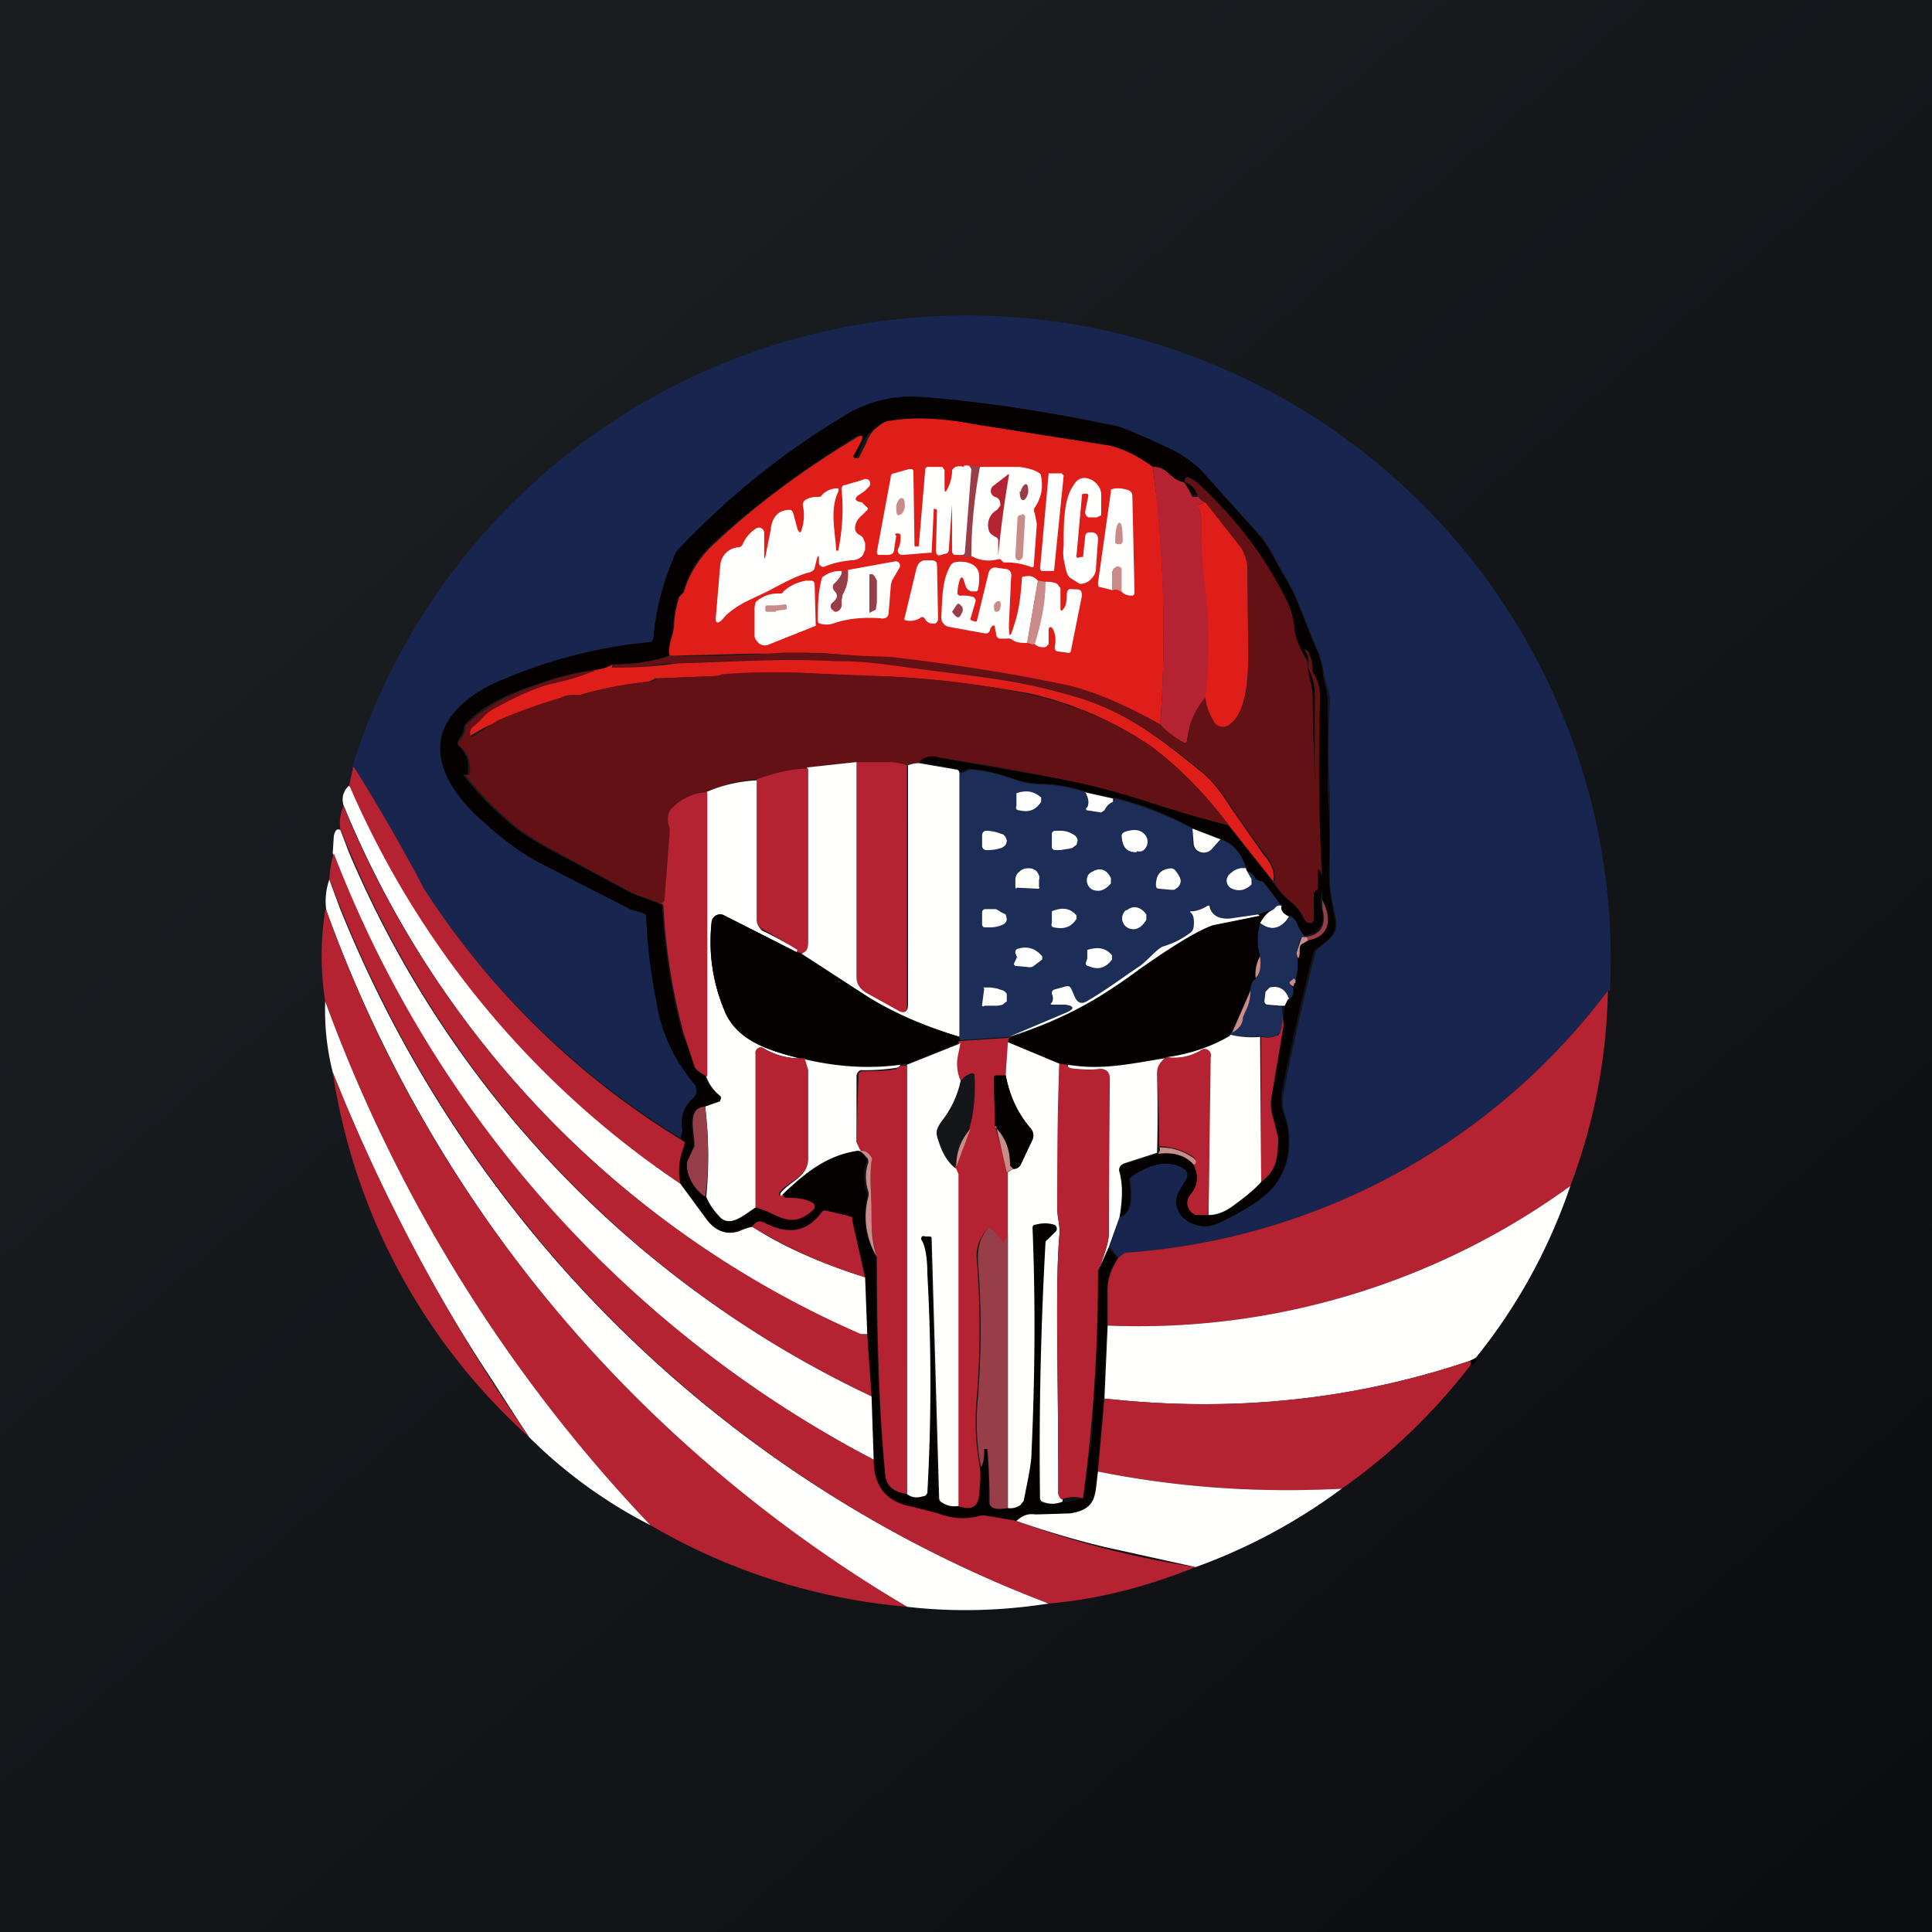
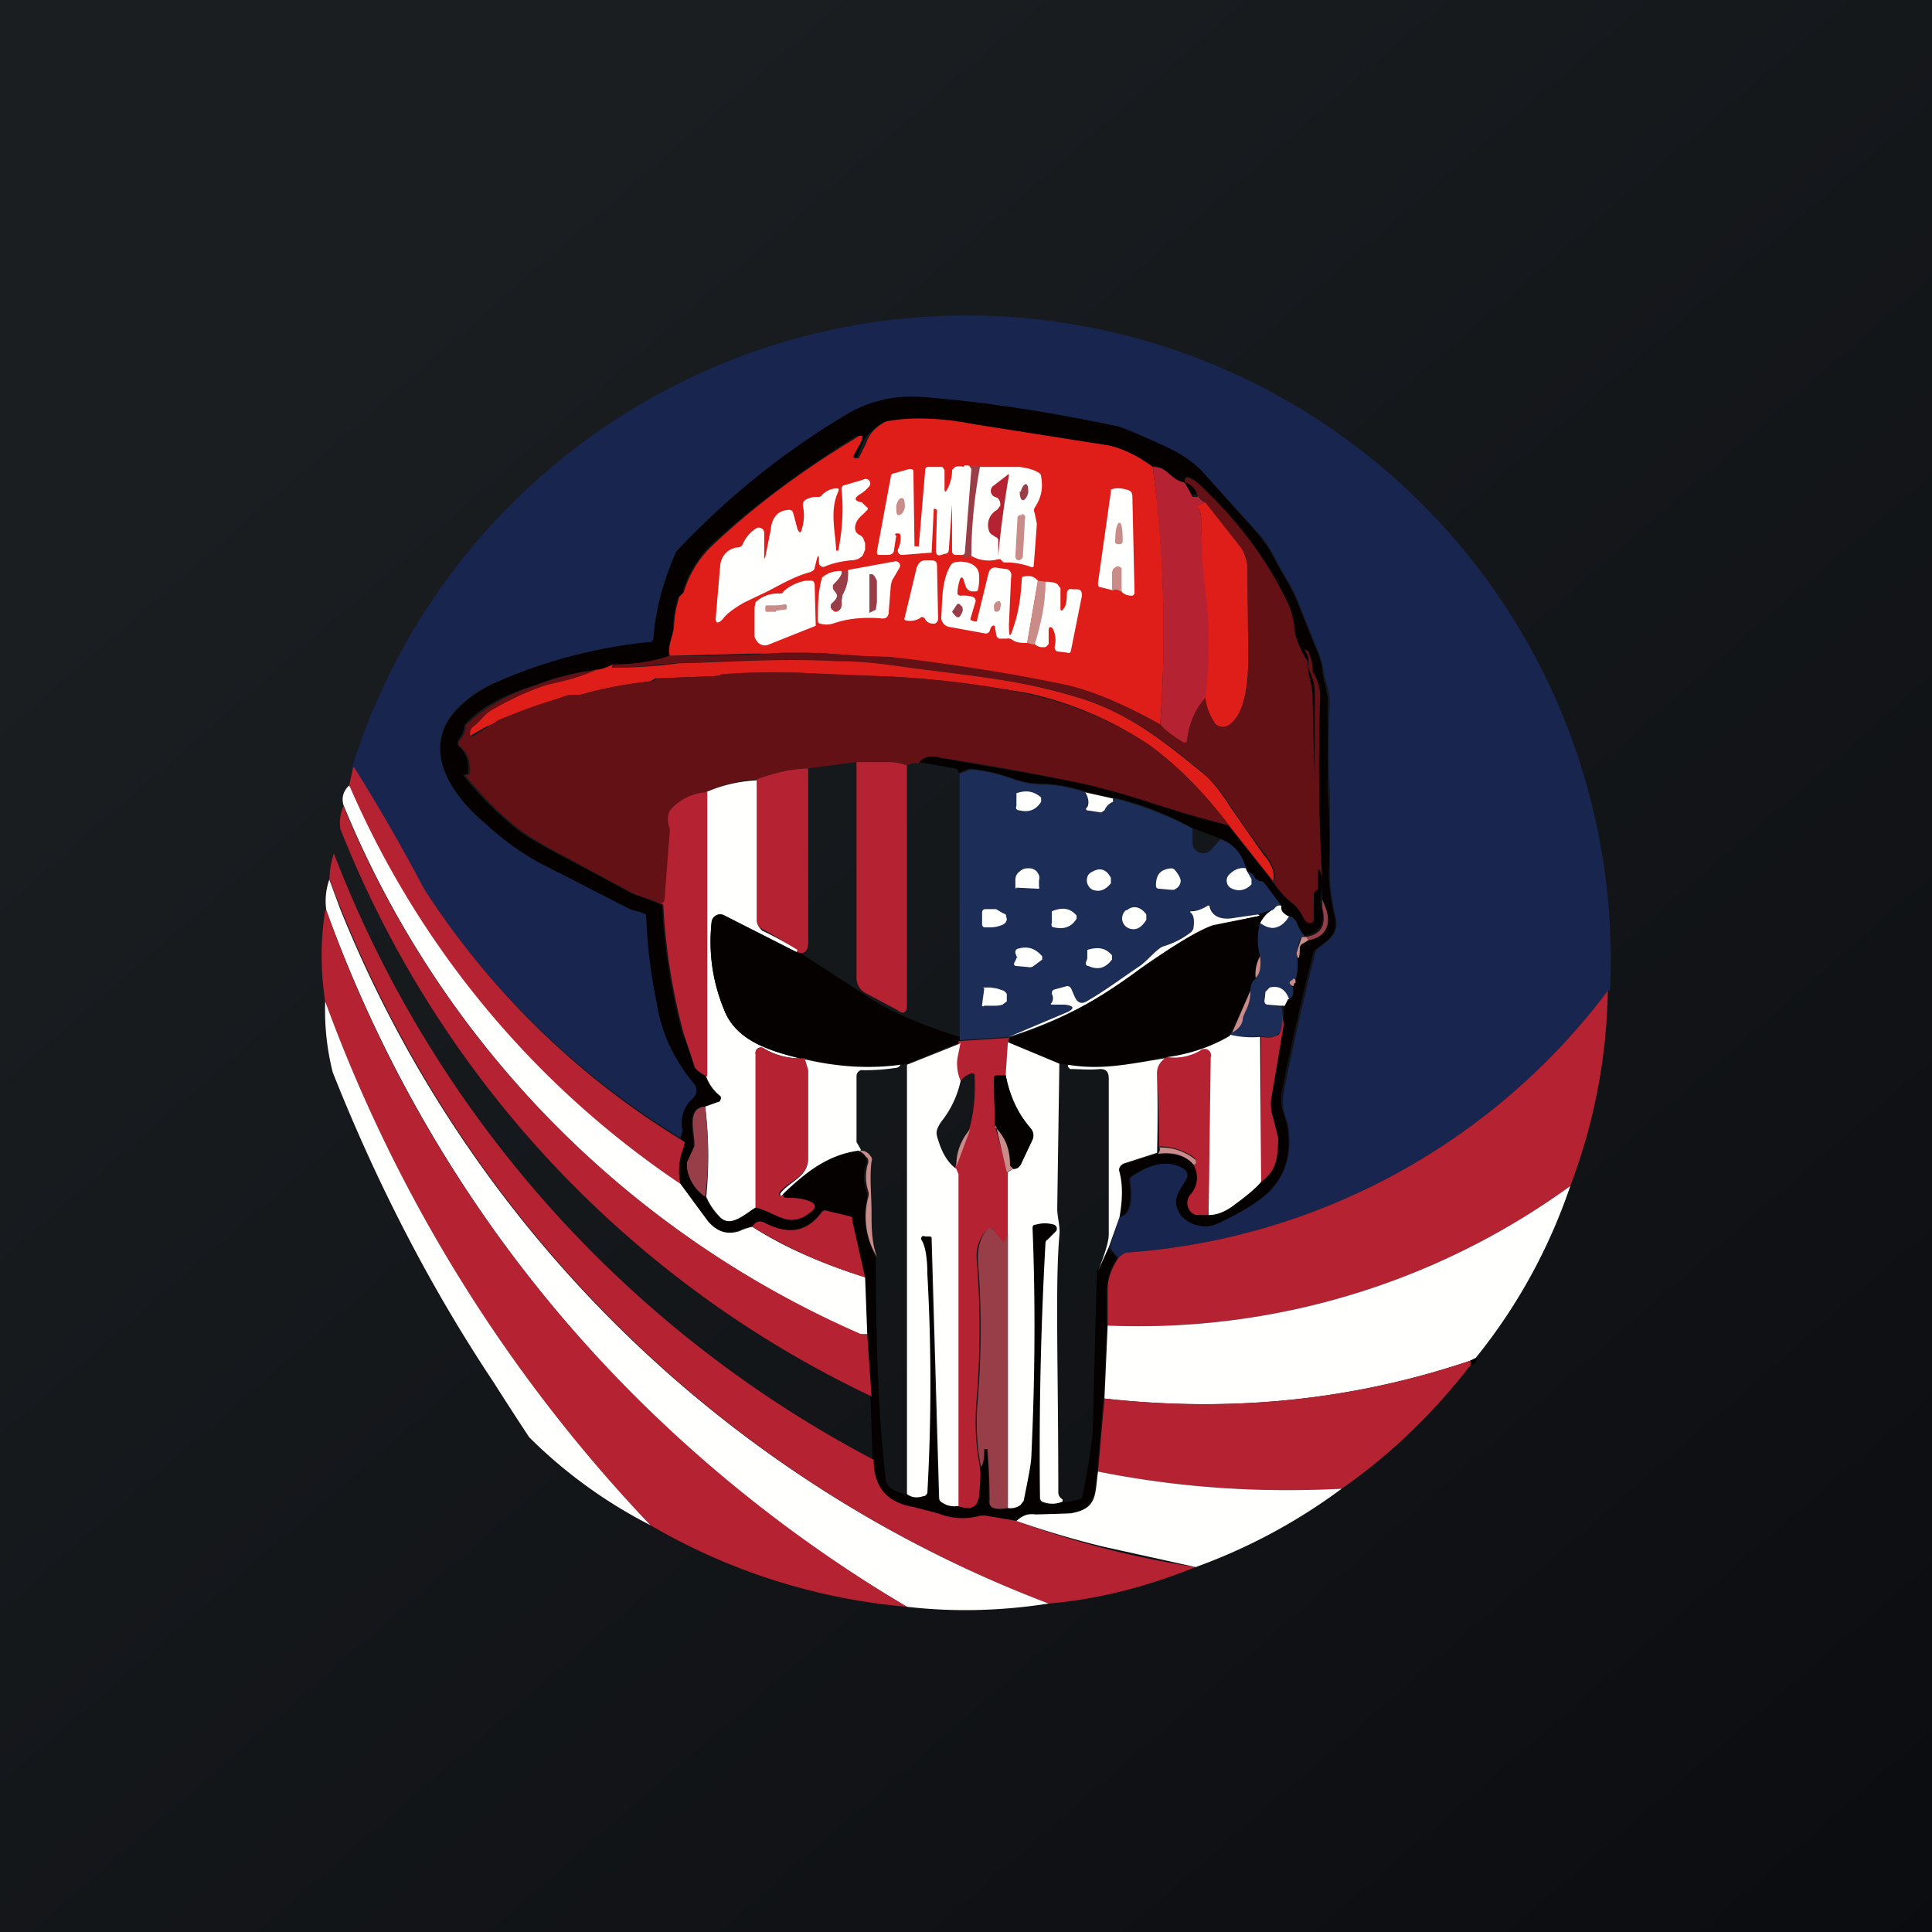
<svg xmlns="http://www.w3.org/2000/svg" width="18" height="18" viewBox="0 0 18 18">
  <rect x="0" y="0" width="18" height="18" fill="#808080" stroke="none" />
  <path fill="url(#a)" d="M0 0h18v18H0z" />
  <path d="M14.98 9.23a6.15 6.15 0 0 1-4.48 2.44c-.02 0-.05.02-.08.05l-.08-.1.09-.28c.1-.02.13-.13.1-.34v-.02l.02-.02c.15-.1.33-.18.5-.06l.02.04v.05c-.08.12-.15.2-.06.32.05.06.1.1.18.11.05.02.11 0 .18-.03.24-.12.4-.22.48-.31.14-.16.19-.36.15-.6l-.03-.1a.41.41 0 0 1-.01-.2 24.82 24.82 0 0 1 .3-1.32c.1-.1.23-.14.18-.33-.03-.15-.05-.25-.05-.4v-.75c-.02-.29-.01-.65 0-.84 0-.11-.05-.21-.06-.3a.8.8 0 0 0-.07-.22l-.16-.4c-.05-.14-.15-.28-.21-.4-.05-.1-.11-.2-.2-.29l-.5-.55a.92.92 0 0 0-.3-.2c-.29-.14-.45-.2-.49-.21a14.1 14.1 0 0 0-1.79-.27c-.25-.02-.47.03-.65.13A7.24 7.24 0 0 0 6.3 5.14c-.12.26-.19.52-.21.8a.07.07 0 0 1-.07.06c-.48.05-.94.16-1.38.35a1.1 1.1 0 0 0-.4.27c-.33.37-.01.8.28 1.05.2.18.37.3.5.36l.85.44c.04.02.1.02.14.05.02.02.03.03.03.05 0 .22.02.48.08.78.05.27.16.52.35.74a.1.1 0 0 1-.01.14.3.3 0 0 0-.1.3c0 .02 0 .05-.02.07a7.53 7.53 0 0 1-2.73-2.89l-.33-.56A6 6 0 0 1 15 9.23Z" fill="#18254F" />
  <path d="M10.43 11.34a.88.88 0 0 0 0-.42c-.01-.03 0-.06.04-.07l.32-.1c.15-.02.26.01.33.1.05.1.04.19-.02.27a.12.12 0 0 0 0 .16l.04.03c.03.01.07.02.12.01.08 0 .16-.03.26-.1l.23-.2c.15-.12.15-.23.16-.41a.6.6 0 0 0-.05-.2.4.4 0 0 1-.01-.2 9.13 9.13 0 0 0 .12-.84L12 9.3c.04-.03.05-.07.04-.12l.01-.03a.56.56 0 0 0 .02-.28c.01.07.02.06.03-.04 0-.02 0-.04.02-.05l.06-.03c.18-.03.22-.17.15-.33a.12.12 0 0 1-.01-.05v-.1l-.02.13.01.05c.04.16-.01.24-.16.27a.42.42 0 0 1-.09-.14c0-.03-.03-.05-.06-.05-.06-.03-.08-.06-.08-.1l-.14-.2a.06.06 0 0 0-.03-.02h-.02a.06.06 0 0 1-.04-.03.14.14 0 0 0-.08-.07l-.01-.03c-.04-.14-.12-.23-.24-.27l-.26-.1a2.75 2.75 0 0 0-.72-.28h-.03l-.25-.06a1.35 1.35 0 0 0-.4-.07.8.8 0 0 1-.24-.04 1.76 1.76 0 0 0-.43-.1l-.1.04c0-.02 0-.03-.03-.04l-.34-.06c.02-.06.08-.08.19-.05l.17.04 1.15.2c.17.04.4.1.68.2l.69.2.41.52c.04.06.1.13.18.2a.4.4 0 0 1 .11.14c.02.03.04.04.07.04l.02-.02v-.24a.03.03 0 0 1 .02-.04s.02 0 .02-.02v-.16c0-.03 0-.03.02 0a.25.25 0 0 1 .01.12c-.03-.62-.03-1.2-.01-1.76a.35.35 0 0 0-.05-.2.11.11 0 0 1-.02-.04c0-.05-.01-.1-.03-.14 0-.03-.02-.04-.03-.04-.02 0-.02 0 0 .01.02.03.03.07.02.11v.04c.04.1.07.15.07.25a103.61 103.61 0 0 1-.01.84c-.01 0-.02 0-.02-.02v-.78c0-.12-.04-.2-.05-.33a.1.1 0 0 0-.01-.05.68.68 0 0 1-.12-.28.7.7 0 0 0-.07-.27c-.2-.4-.48-.76-.8-1.06a.26.26 0 0 0-.11-.07l-.02.01v.02a.02.02 0 0 0 0 .02c.06.03.1.07.11.12h-.05s-.02 0-.02-.03a.78.78 0 0 0-.04-.07.07.07 0 0 0-.04-.03c-.12-.03-.13-.14-.27-.14-.14-.1-.28-.16-.41-.19l-1.27-.2a2.57 2.57 0 0 0-.76-.03c-.04 0-.1.03-.15.08a.32.32 0 0 0-.1.12 38.28 38.28 0 0 0-.06.14h-.03v-.02L8 4.14c.04-.09.02-.1-.05-.06-.48.3-.93.63-1.33 1a.99.99 0 0 0-.26.44l-.02.02-.02.02a1 1 0 0 0-.05.28c0 .1-.06.17-.04.27a1.4 1.4 0 0 1-.52.08.51.51 0 0 1-.16.05c-.16.02-.35.06-.56.14-.28.09-.5.2-.65.36a.08.08 0 0 0-.02.04c0 .05-.03.08-.05.12a.04.04 0 0 0 0 .05c.07.06.1.14.09.24 0 .02-.01.03-.02.03-.03-.01-.03 0-.01.02.15.19.3.33.43.44.11.1.29.2.52.32l.6.32.26.1a.1.1 0 0 1 .03.02v.03a5.77 5.77 0 0 0 .19 1.17c.04.08.07.18.1.28 0 .03.04.07.11.11a.4.4 0 0 0 .13.18.03.03 0 0 1 .01.03.03.03 0 0 1-.01.02l-.14.05c-.16.01-.11.2-.1.33v.04l-.06.15v.05a.4.4 0 0 0 .17.27.6.6 0 0 0 .12.18c.1.11.25-.02.34-.08.21.05.32.22.53.02a.05.05 0 0 0 0-.06v-.01a.54.54 0 0 0-.24-.04c-.01 0-.02 0-.03-.02v-.02c.2-.2.41-.36.7-.4.04.02.06.04.07.06.01.01.02.03.01.05a.42.42 0 0 0 0 .27.1.1 0 0 1 .01.05c-.05.2-.02.38.08.56 0 .87.03 1.55.09 2.05 0 .09.07.14.2.16.03.03.08.04.14.02.02 0 .03-.01.03-.03l.02-.17c.03-.62.03-1.24 0-1.87a.96.96 0 0 0-.06-.33.03.03 0 0 1 .03-.03h.04l.02.03.07 2.42c0 .02.01.03.03.04.04.03.09.04.14.03.12.04.2.02.21-.08a.9.9 0 0 0 0-.28c.03-.05.04-.1.04-.16v-.01h.03c.02.16.02.32.02.48 0 .07.05.1.17.07.04.01.08 0 .12-.03a.08.08 0 0 0 .03-.05l.07-.43c.03-.65.03-1.35.01-2.1 0-.02.01-.03.03-.04a.3.3 0 0 1 .17 0 .04.04 0 0 1 .03.03.04.04 0 0 1-.01.04l-.08.08a34.63 34.63 0 0 0-.07 2.4c0 .02 0 .04.02.05.06.02.12.02.19-.01.03.01.1 0 .19-.03.04-.2.08-.4.1-.62a930.3 930.3 0 0 1 .04-1.5l.1-.22.09.1a.55.55 0 0 0-.1.29v.34l-.03.68-.06.68c-.03.2 0 .35-.26.39-.12.01-.23.02-.32 0-.09 0-.12.02-.18.07l-.3-.05h-.03a.63.63 0 0 1-.4-.02 1.2 1.2 0 0 0-.23-.05c-.24-.04-.36-.2-.37-.45l-.02-.58-.04-.59-.02-.53-.11-.53-.01-.03-.03-.01-.2-.05c-.03-.01-.04 0-.05.01-.13.18-.31.22-.54.1-.04-.02-.08-.01-.11.04a.52.52 0 0 0-.12.03c-.12.05-.22.01-.3-.09l-.25-.34a.57.57 0 0 1 .03-.34v-.05a.07.07 0 0 0-.02-.04l.02-.07a.3.3 0 0 1 .1-.3.1.1 0 0 0 0-.14c-.18-.22-.3-.47-.34-.74a4.77 4.77 0 0 1-.1-.83c-.05-.03-.1-.03-.15-.05l-.86-.44a2.62 2.62 0 0 1-.49-.36c-.3-.25-.61-.68-.27-1.05.1-.11.23-.2.39-.27a4.67 4.67 0 0 1 1.43-.37.07.07 0 0 0 .02-.05c.02-.27.1-.53.21-.79a7.23 7.23 0 0 1 1.64-1.31c.2-.1.4-.15.66-.13.54.04 1.13.13 1.8.27.03 0 .2.07.48.2.11.05.21.12.3.2l.5.56c.09.1.15.19.2.29.06.12.16.26.21.4l.16.4a.8.8 0 0 1 .07.22c0 .09.05.19.05.3v.84c.02.28.02.53.01.75 0 .15.02.25.05.4.05.2-.08.23-.19.33a24.94 24.94 0 0 0-.3 1.32.41.41 0 0 0 .02.2l.03.1c.04.24 0 .44-.15.6-.08.09-.24.2-.48.31a.28.28 0 0 1-.18.03.28.28 0 0 1-.18-.1c-.09-.14-.02-.21.05-.33a.07.07 0 0 0-.02-.1c-.16-.1-.34-.03-.49.07a.04.04 0 0 0-.02.04c.03.2 0 .32-.1.34Z" fill="#040100" />
  <path d="m10.74 4.35.04.32c.07.69.08 1.38.03 2.08-.36-.2-.67-.33-.94-.38a17.83 17.83 0 0 0-2.15-.28.71.71 0 0 0-.2 0h-.53l-.75.02c-.02-.1.03-.18.04-.27a1 1 0 0 1 .05-.28l.02-.02.02-.02a.99.99 0 0 1 .26-.43c.4-.38.85-.71 1.33-1 .07-.05.1-.04.05.05l-.06.11.01.02H8l.07-.14A.32.32 0 0 1 8.15 4c.06-.05.1-.08.15-.08.22-.04.51-.02.76.03l1.27.2c.13.03.26.09.41.2Z" fill="#DF1E19" />
  <path d="M9.13 4.35c-.05.27-.08.55-.08.83a.16.16 0 0 1-.11 0h.02c.02-.01.03-.02.03-.04l.06-.77c0-.01 0-.02-.02-.03a.1.1 0 0 0-.05 0h.15Z" fill="#983E49" />
  <path d="M8.98 4.34a.1.1 0 0 1 .05 0l.02.03-.06.77c0 .02-.01.03-.03.03H8.9c-.02 0-.03-.02-.03-.04V4.7c.56-.02.56-.02 0 0l-.03.42c0 .02-.01.04-.04.04l-.03.01c-.03.01-.05 0-.05-.04l.01-.38-.02-.01H8.7l-.02.4v.01h-.02l-.25.02a.04.04 0 0 1-.04-.06.24.24 0 0 0 .02-.12s0-.02-.02-.02h-.02a.01.01 0 0 0 0 .02l-.02.13c0 .03-.02.05-.06.05H8.2c-.02 0-.03 0-.03-.03l.13-.7a.03.03 0 0 1 .03-.03l.14-.04c.03 0 .04 0 .04.03l.01.68v.01h.04l.06-.71c0-.02.01-.03.03-.03h.13l.02.03v.17c0 .04.01.04.03 0 .02-.04.04-.1.04-.16 0-.02.02-.03.03-.04a.14.14 0 0 1 .08 0Z" fill="#FFFFFE" />
  <path d="M9.05 5.18c0-.28.03-.56.08-.83h.37c.06.01.12.02.17.05.02.01.03.02.03.04.02.11 0 .2-.06.29a.05.05 0 0 0 0 .05l.02.1a35.25 35.25 0 0 1-.03.4.03.03 0 0 1-.03 0 .7.7 0 0 0-.2-.04h-.05l-.03-.03H9.3a.33.33 0 0 1-.25-.03Z" fill="#FFFFFE" />
  <path d="M11.16 4.62c.02.03.04.05.07.06l-.05.02c-.02 0-.02.01-.02.03.02.03.03.06.03.1 0 .1.01.32.05.66.03.33.03.67 0 1.01-.1.1-.16.23-.18.4 0 .02-.01.03-.03.02a.66.66 0 0 1-.22-.17 12.1 12.1 0 0 0-.07-2.4c.14 0 .15.1.27.14.02 0 .03.01.04.03a.8.8 0 0 1 .04.07l.02.04h.05ZM9.27 5l-.03-.02a.07.07 0 0 1-.03-.05.16.16 0 0 1 .08-.18l.03-.04c0-.04-.01-.07-.05-.08a.06.06 0 0 1-.02-.1l.13-.1c.02-.02.02-.01.02 0a9.67 9.67 0 0 0-.1.75V5.03A.04.04 0 0 0 9.26 5Z" fill="#B52231" />
-   <path d="M9.9 4.41h-.13l-.08.89.01.02H9.82l.09-.89-.02-.02ZM10.08 4.62l-.05.55a.02.02 0 0 0 0 .02.02.02 0 0 0 .03 0h.03l.02-.18c0-.03.01-.05.04-.05h.03c.04.01.05.03.05.07l-.02.27c0 .04-.02.07-.05.1a.14.14 0 0 1-.1.04l-.08-.05c-.05-.03-.05-.1-.07-.18a.43.43 0 0 1 0-.12c0-.23 0-.45.1-.58.07-.12.24-.03.25.09v.2l-.04.02h-.08c-.02-.01-.03-.03-.03-.05l.03-.15a.02.02 0 0 0-.01-.02h-.03c-.01 0-.02 0-.02.02Z" fill="#FFFFFE" />
  <path d="M11.87 8.22c.02-.07 0-.16-.08-.26a6.6 6.6 0 0 1-.31-.43c-.1-.16-.2-.27-.28-.34-.38-.31-.7-.55-1.14-.69-.54-.16-.81-.18-1.58-.28-.2-.03-.43-.05-.67-.06-.56-.03-1.03 0-1.48.02-.07 0-.15 0-.26.02a4.34 4.34 0 0 1-.36.02l.01-.03c.2 0 .37-.03.52-.08a11.08 11.08 0 0 0 1.06-.03h.21l.21.01.3.02.28.01c.68.08 1.2.17 1.58.25.26.05.57.18.93.38.04.05.11.1.22.17.02 0 .02 0 .03-.02.02-.17.08-.3.17-.4.02.11.05.2.09.24a.1.1 0 0 0 .12.02c.17-.1.2-.43.19-.65l-.01-.85a.26.26 0 0 0-.06-.16l-.33-.42a.26.26 0 0 1-.07-.06.17.17 0 0 0-.1-.12.02.02 0 0 1-.02-.02v-.02l.03-.01c.03.01.07.03.11.07.32.3.6.65.8 1.06a.7.7 0 0 1 .08.27c0 .07.04.16.1.28.02.01.02.03.02.05.01.13.05.2.05.33a72.57 72.57 0 0 0 .02.8v-.84c0-.1-.02-.16-.06-.25v-.04c.01-.04 0-.08-.03-.11v-.01c.02 0 .04.01.04.04.02.04.03.09.03.14 0 .02 0 .03.02.05.03.06.05.13.05.2a19.7 19.7 0 0 0 .02 1.74c0-.03 0-.07-.02-.11-.01-.03-.02-.03-.02 0v.16l-.02.02a.04.04 0 0 0-.02.04v.22a.04.04 0 0 1-.02.04c-.03 0-.05 0-.07-.04a.4.4 0 0 0-.1-.14.67.67 0 0 1-.18-.2Z" fill="#641115" />
  <path d="m7.13 5.19.05-.25c.01-.12.07-.19.18-.19a.04.04 0 0 1 .03.03l.04.15c.02.04.03.04.04 0a.42.42 0 0 0 .01-.22c0-.02 0-.03.02-.05a.2.2 0 0 1 .12-.03c.01 0 .03 0 .04-.02a.2.2 0 0 1 .13-.06c.02 0 .03 0 .02.03-.08.17-.03.36-.02.54v.01h.02c.04-.2.05-.4.03-.57 0-.02.01-.04.03-.04l.17-.05a.04.04 0 0 1 .05.07.3.3 0 0 1-.07.06c-.07.04-.06.07.01.08l.04.04c.02.01.02.03 0 .04-.03.04-.08.06-.1.13-.01.04 0 .07.03.09a.1.1 0 0 1 .04.03l.02.05v.06l-.02.05c-.02.03-.06.05-.11.05-.1.01-.18.03-.25.06a.04.04 0 0 1-.05-.04v-.03c0-.04-.01-.04-.02 0l-.02.08c0 .02-.02.03-.04.04-.12.03-.25.1-.38.17l-.23.11c-.09.05-.16.1-.2.15-.05.06-.08.05-.07-.02l.04-.47c.01-.1.08-.16.16-.17a.05.05 0 0 0 .05-.03.32.32 0 0 1 .13-.15.05.05 0 0 1 .07.04v.23c0 .02 0 .02.01 0Z" fill="#FFFFFE" />
  <path d="M9.5 4.58c0 .04.01.08.03.08.02 0 .04-.03.05-.07 0-.04 0-.07-.02-.08-.02 0-.04.03-.05.07Z" fill="#983E49" />
  <path d="M10.44 5.5V5.3l-.01-.01a.03.03 0 0 0-.03 0l-.03.02V5.5l-.12-.03c-.02 0-.02-.02-.02-.04l.12-.85v-.02l.04-.01a.3.3 0 0 1 .13.02c.02.01.03.03.03.05l.02.9c0 .01 0 .02-.02.03-.04 0-.08-.01-.1-.04Z" fill="#FFFFFE" />
  <path d="M8.35 4.71c0 .05 0 .09.02.09.03 0 .05-.03.06-.07 0-.05 0-.09-.03-.09-.02 0-.04.03-.05.07Z" fill="#C98C89" />
  <path d="m11.23 4.68.33.42c.03.04.05.1.06.16l.01.85c0 .22-.02.55-.19.65a.1.1 0 0 1-.12-.02.54.54 0 0 1-.09-.24c.04-.34.04-.68 0-1.01a5.59 5.59 0 0 1-.04-.66c0-.04-.01-.07-.03-.1 0-.02 0-.03.02-.03l.05-.02Z" fill="#DF1E19" />
-   <path d="M9.52 4.8a.03.03 0 0 0-.04.02l-.02.36c0 .02.01.04.03.04.02 0 .04-.02.04-.04l.02-.35a.03.03 0 0 0-.03-.04ZM10.42 5.07h-.01l-.02-.01v-.02c0-.11.02-.17.04-.17s.03.06.03.17a.03.03 0 0 1-.02.03h-.02Z" fill="#C98C89" />
+   <path d="M9.52 4.8a.03.03 0 0 0-.04.02l-.02.36c0 .02.01.04.03.04.02 0 .04-.02.04-.04l.02-.35a.03.03 0 0 0-.03-.04M10.42 5.07h-.01l-.02-.01v-.02c0-.11.02-.17.04-.17s.03.06.03.17a.03.03 0 0 1-.02.03h-.02Z" fill="#C98C89" />
  <path d="M8.57 5.76a.18.18 0 0 1-.13.02c-.01 0-.02-.01-.01-.03l.11-.46c.02-.05.04-.07.09-.07h.04c.04 0 .06.01.06.05l.01.5a.05.05 0 0 1-.03.04h-.02a.08.08 0 0 1-.07-.04c-.01-.02-.03-.03-.05-.01ZM7.64 5.81c-.01 0-.02-.01-.02-.03 0-.13 0-.27.04-.4a.26.26 0 0 1 .18-.06c.01.02-.01.06-.07.13l-.01.03.01.02c.04.04.04.07-.01.12a.04.04 0 0 0-.02.04l.01.02h.01c.01.02.02.02.03.02.04-.01.06-.05.05-.1l.01-.06a.38.38 0 0 0 .05-.23l.44-.08a.04.04 0 0 1 .04.06l-.07.12-.01.04-.02.25c0 .05-.03.07-.08.06-.15-.01-.3 0-.44.05a.21.21 0 0 1-.12 0ZM9.67 5.41l-.1.58c-.05 0-.1 0-.14-.03a.06.06 0 0 0-.05-.01h-.07a.05.05 0 0 1-.03-.05l-.01-.05c0-.03-.02-.03-.04 0l-.01.03a.04.04 0 0 1-.05.02l-.33-.06a.09.09 0 0 1-.07-.1c.01-.12 0-.32.08-.46a.07.07 0 0 1 .04-.04c.08-.02.21 0 .23.1a.45.45 0 0 1-.01.16.03.03 0 0 1-.02.01h-.04A.08.08 0 0 1 9 5.47l-.02-.06c-.01-.04-.03-.04-.04 0a.44.44 0 0 0-.02.12.03.03 0 0 0 .03.02.3.3 0 0 1 .11.01.04.04 0 0 1 .03.04l-.05.17.01.01.03.01h.02l.11-.45c.01-.04.04-.06.08-.05l.07.01c.05 0 .07.04.06.08l-.02.44c0 .13.01.13.05 0 .04-.12.06-.26.07-.42 0-.02 0-.03.03-.03.04-.01.08 0 .11.03Z" fill="#FFFFFE" />
  <path d="M10.44 5.51c-.03-.02-.05-.02-.08-.01v-.18h.01V5.3l.03-.02a.03.03 0 0 1 .03 0 .03.03 0 0 1 .02.02v.21Z" fill="#C98C89" />
  <path d="M7.9 5.31c0 .09-.01.16-.05.23l-.01.05c0 .06 0 .1-.05.1h-.03v-.01a.04.04 0 0 1-.02-.04.04.04 0 0 1 .01-.02c.06-.05.06-.08.02-.12l-.01-.02v-.03c.07-.07.1-.11.08-.13h.06ZM8.1 5.35h.03l.02.02.02.04v.2l-.01.07-.06.03v-.36Z" fill="#983E49" />
  <path d="M7.51 5.41h.05c.02 0 .03.02.03.04l.01.38-.45.18a.09.09 0 0 1-.1-.04.09.09 0 0 1-.02-.04v-.27l.01-.05a.3.3 0 0 1 .22-.08c.02 0 .03 0 .04-.02a.41.41 0 0 1 .21-.1Z" fill="#FFFFFE" />
  <path d="M9.74 5.42c0 .2-.04.4-.1.58-.01.01-.03 0-.07-.01l.1-.58.07.01Z" fill="#C98C89" />
  <path d="M9.64 6c.06-.19.1-.38.1-.58.03 0 .07 0 .11.02l.03.04v.19c0 .02.01.03.03 0 .02-.02.03-.07.03-.14 0-.03.02-.05.05-.04h.04c.04 0 .05.02.05.06l-.1.5c0 .03-.02.04-.04.03l-.08-.01c-.03 0-.04-.03-.03-.06.01-.06 0-.11-.02-.15-.02-.03-.04-.02-.04.01V6c-.01.01-.02.03-.04.03-.03 0-.06 0-.09-.03Z" fill="#FFFFFE" />
  <path d="M9.26 5.64c0 .03 0 .06.02.06s.04-.01.04-.04c.01-.03 0-.06-.01-.06-.02 0-.04.01-.05.04Z" fill="#C98C89" />
  <path d="M8.95 5.64c.02.01.02.03.02.05-.03.08-.05.08-.1.01l.04-.06c.01-.02.03-.02.04 0Z" fill="#983E49" />
  <path d="M7.23 5.7h-.08c-.01 0-.02 0-.02-.02v-.02a.02.02 0 0 1 .01-.02h.09a.53.53 0 0 0 .08-.01.02.02 0 0 1 .02.01v.02c0 .01 0 .02-.02.02l-.08.01Z" fill="#C98C89" />
  <path d="m11.87 8.22-.42-.53c-.22-.29-.46-.54-.73-.74a3.3 3.3 0 0 0-1.13-.49c-.45-.08-.9-.14-1.37-.16-.01 0-.25 0-.73-.03a7.17 7.17 0 0 0-.85.03l-.5.02H6.1a.12.12 0 0 1-.06.03c-.22.03-.42.06-.62.12-.05.01-.12 0-.17.02l-.11.05a5.31 5.31 0 0 0-.63.24 6.2 6.2 0 0 1-.14.08v-.03a.07.07 0 0 1 .03-.06c.08-.06.1-.12.2-.17.24-.13.41-.2.53-.23.2-.04.33-.09.42-.13.05 0 .1-.02.16-.05a.23.23 0 0 0-.01.03 4.34 4.34 0 0 0 .62-.04c.45-.01.92-.05 1.48-.02.24 0 .46.03.67.06.77.1 1.04.12 1.58.28.45.14.76.38 1.14.69.09.07.18.18.28.34l.3.43c.09.1.11.19.09.26Z" fill="#DF1E19" />
  <path d="M5.56 6.24c-.09.04-.23.09-.42.13-.12.03-.3.1-.53.23-.1.05-.12.11-.2.17a.07.07 0 0 0-.03.06v.02a.02.02 0 0 0 .03.01 6.2 6.2 0 0 0 .23-.15 5.32 5.32 0 0 1 .62-.22c.05-.03.12-.01.17-.02.2-.06.4-.1.62-.12.03 0 .04 0 .06-.02l.02-.01.51-.02h.06c.01-.02.03-.02.05-.02.25-.02.5-.02.74-.01l.73.03c.46.02.92.07 1.37.17a3.3 3.3 0 0 1 1.13.48c.27.2.51.45.73.74a9.54 9.54 0 0 1-.69-.2c-.28-.09-.5-.15-.68-.19a21.15 21.15 0 0 0-1.32-.24c-.1-.03-.17 0-.2.05-.04 0-.08 0-.1.02a.5.5 0 0 0-.18-.03h-.3l-.46.06c-.14 0-.3.04-.47.1-.16.01-.31.05-.46.12a.49.49 0 0 0-.34.16c-.03.04-.04.1 0 .18v.03l-.06.64c0 .02-.01.02-.03.03h-.01c-.09-.05-.18-.06-.26-.1L5.3 8c-.23-.12-.4-.22-.52-.32a3.28 3.28 0 0 1-.43-.44c-.02-.02-.02-.03 0-.02.02 0 .03 0 .03-.03 0-.1-.02-.18-.1-.24a.04.04 0 0 1 0-.05.21.21 0 0 0 .06-.12c0-.02 0-.03.02-.04.16-.15.37-.27.65-.36.21-.08.4-.12.56-.14Z" fill="#641115" />
  <path d="M8.45 7.13v2.23c0 .07-.03.1-.09.05l-.3-.16a.16.16 0 0 1-.08-.15v-2h.3a.5.5 0 0 1 .17.03Z" fill="#B52231" />
-   <path d="M7.98 7.1v2c0 .07.03.11.09.15l.29.16c.06.04.1.02.1-.05V7.13a.27.27 0 0 1 .1-.02l.35.06c.02 0 .03.02.03.04v2.45a3.61 3.61 0 0 1-.85-.37l-.63-.4c.04-.02.06-.05.06-.1V7.15l.46-.05Z" fill="#FFFFFE" />
  <path d="M7.53 7.16v1.62c0 .06-.02.1-.07.1l-.04-.01v-.02a3.32 3.32 0 0 0-.31-.19.1.1 0 0 1-.06-.1v-1.3c.17-.06.33-.1.48-.1ZM3.3 7.15a16.94 16.94 0 0 1 .65 1.13 7.53 7.53 0 0 0 2.43 2.36l-.01.05a.57.57 0 0 0-.03.34 8.55 8.55 0 0 1-3.09-3.7l.04-.18Z" fill="#B52231" />
  <path d="M10.1 7.38c.04.05.05.1.02.14l.01.03.13.02c.01 0 .02 0 .03-.02a.15.15 0 0 1 .08-.08l.02-.03c.26.07.5.16.72.28v.13a.1.1 0 0 0 .18.06l.08-.09c.12.04.2.13.24.27-.06 0-.12.01-.16.06a.08.08 0 0 0-.02.07.08.08 0 0 0 .05.06c.07.03.13.01.18-.04v-.05l-.04-.07c.04.01.06.03.08.07l.04.02h.02l.03.03.15.2c-.03 0-.05 0-.07.03l-.15.05-.21.03c-.1.02-.21.01-.23-.1h-.01a.02.02 0 0 0-.02 0 .24.24 0 0 1-.15.03l-.01.02c.03.02.04.07.03.14 0 .02-.01.04-.03.05a.95.95 0 0 1-.26.13c-.06.03-.14.13-.2.18l-.49.32c-.06.04-.1.03-.13-.04l-.03-.07a.04.04 0 0 0-.05-.02l-.11.03c-.02 0-.03.02-.02.04v.08c-.02.02-.01.03.01.02h.1c.1.01.1.04.01.08l-.52.22-.46.03V7.21l.1-.04c.15.01.29.05.43.1a.8.8 0 0 0 .24.04c.14 0 .27.03.4.07Z" fill="#1C2E57" />
  <path d="M7.05 7.27v1.3c0 .04.02.07.05.1a3.31 3.31 0 0 1 .33.18l-.01.02-.67-.34a.08.08 0 0 0-.12.06c-.03.3.01.57.13.85.12.26.41.35.69.42a.66.66 0 0 1-.33-.09.05.05 0 0 0-.08.05v1.43c-.1.06-.24.2-.34.08a.6.6 0 0 1-.12-.18 3.8 3.8 0 0 0-.01-.84l.14-.05v-.01a.03.03 0 0 0 0-.04.4.4 0 0 1-.13-.18V7.38c.16-.07.31-.1.47-.11Z" fill="#FFFFFE" />
  <path d="M3.26 7.33a8.55 8.55 0 0 0 3.08 3.7l.25.34c.08.1.18.14.3.1a.52.52 0 0 1 .12-.04c.31.2.67.35 1.05.47l.02.53h-.07A9.18 9.18 0 0 1 3.2 7.5c-.02-.07 0-.13.05-.18ZM9.47 7.44v-.05c.09-.03.16-.02.23.04v.04c-.05.08-.12.1-.2.08-.03 0-.04-.02-.03-.04v-.07Z" fill="#FFFFFE" />
  <path d="M6.59 7.38v2.65c-.08-.04-.12-.08-.12-.1l-.1-.3a5.77 5.77 0 0 1-.19-1.2.1.1 0 0 0-.03-.02h.01c.02 0 .02 0 .03-.02l.05-.64v-.03c-.03-.08-.02-.14.01-.18a.49.49 0 0 1 .34-.16Z" fill="#B52231" />
  <path d="m10.1 7.38.27.06v.03a.15.15 0 0 0-.08.08l-.03.02-.13-.02c-.01 0-.02-.02 0-.03.02-.04.01-.09-.02-.14Z" fill="#FFFFFE" />
  <path d="m8.08 12.43.04.58a9.86 9.86 0 0 1-4.95-5.29.4.4 0 0 1 .03-.21A9.18 9.18 0 0 0 8 12.42c.02.01.05.02.08.01Z" fill="#B52231" />
-   <path d="M10.59 7.94c-.1 0-.13-.05-.14-.15 0-.02.01-.03.03-.04.09-.03.15-.02.19.03a.1.1 0 0 1-.03.15.1.1 0 0 1-.05 0ZM3.17 7.73l.08.21a9.86 9.86 0 0 0 4.87 5.07l.02.59A10.72 10.72 0 0 1 3.1 7.95l.01-.16c.01-.05.03-.07.05-.06ZM9.15 7.78a.04.04 0 0 1 .04-.04h.01a.4.4 0 0 1 .13.03c.02 0 .03.02.04.03l.01.03v.01l-.01.03a.12.12 0 0 1-.04.03.41.41 0 0 1-.13.02h-.01a.04.04 0 0 1-.04-.04v-.1ZM9.8 7.77a.03.03 0 0 1 .03-.03h.05c.04 0 .08.01.11.03.03.01.05.04.05.06l-.01.04-.04.03a.22.22 0 0 1-.05.01l-.06.01h-.05a.03.03 0 0 1-.03-.03v-.12ZM11.37 7.82l-.08.09a.1.1 0 0 1-.15 0 .1.1 0 0 1-.02-.06l-.01-.13.26.1Z" fill="#FFFFFE" />
  <path d="M3.11 7.95a10.72 10.72 0 0 0 5.03 5.65c0 .26.13.4.37.44l.23.06c.13.05.26.06.4.02h.04l.29.05a8.56 8.56 0 0 0 1.67.43c-.45.18-.9.3-1.37.34a11.54 11.54 0 0 1-6.7-6.75c0-.09.02-.17.04-.24Z" fill="#B52231" />
  <path d="M11 8.21a.09.09 0 0 1-.03.06l-.03.02h-.03l-.11-.01c-.02 0-.03-.01-.03-.03 0-.1.04-.15.14-.16a.05.05 0 0 1 .04.02c.04.05.05.08.05.1ZM11.61 8.1l.01.02.04.07v.05c-.05.05-.11.07-.18.04a.08.08 0 0 1-.05-.06.08.08 0 0 1 .02-.07c.05-.05.1-.07.16-.06ZM9.47 8.28a.02.02 0 0 1-.01-.01V8.2c0-.03.01-.06.04-.08a.1.1 0 0 1 .07-.03h.01a.1.1 0 0 1 .08.03c.02.03.03.05.02.08v.06a.02.02 0 0 1 0 .02h-.01l-.2-.01ZM10.18 8.12c.07-.04.13-.02.17.06v.05c-.06.07-.11.08-.17.06a.1.1 0 0 1-.04-.14.1.1 0 0 1 .04-.03ZM3.07 8.2l.1.27a11.54 11.54 0 0 0 6.6 6.47c-.45.07-.89.08-1.32.03a12.38 12.38 0 0 1-5.41-6.49.6.6 0 0 1 .03-.29Z" fill="#FFFFFE" />
  <path d="m12.19 8.76-.03-.03c.15-.02.2-.11.16-.27v-.18.1l.02.05c.07.16.03.3-.15.33Z" fill="#983E49" />
  <path d="M10.5 8.48c.06-.05.13-.03.18.04v.05c-.05.08-.1.1-.16.08a.1.1 0 0 1-.03-.17ZM11.72 8.52c.03 0 .02.01-.02.02l-.4.09c-.16.05-.44.23-.67.4a4.03 4.03 0 0 1-1.23.63l.52-.22c.1-.04.09-.07 0-.08h-.1c-.03 0-.04 0-.02-.02a.09.09 0 0 0 0-.08c0-.02 0-.03.02-.04l.11-.03a.04.04 0 0 1 .05.02l.03.07c.03.07.07.08.13.04.17-.1.33-.22.48-.32.07-.05.15-.15.21-.18.1-.03.18-.07.26-.13a.07.07 0 0 0 .03-.05c.01-.07 0-.12-.03-.14v-.01h.01c.05 0 .1-.02.15-.05a.02.02 0 0 1 .02 0v.01c.03.11.14.12.24.1l.21-.03ZM11.94 8.44c-.01.04.01.07.07.1-.07.12-.16.14-.27.06.04-.07.08-.11.13-.13.02-.03.04-.04.07-.03ZM9.15 8.5a.03.03 0 0 1 .03-.03h.1l.05.03.04.02.01.04c0 .03-.02.05-.05.06a.29.29 0 0 1-.12.02h-.04a.03.03 0 0 1-.02-.03V8.5ZM9.8 8.57v-.08c.1-.04.17-.03.23.04v.03c-.05.08-.12.1-.21.08-.02 0-.03-.02-.02-.04v-.03Z" fill="#FFFFFE" />
  <path d="M11.87 8.47c-.05.02-.1.06-.13.13a.58.58 0 0 0 0 .3.34.34 0 0 0-.04.22c-.03.02-.05.06-.05.11l-.18.39-.01.02c-.17.11-.37.18-.6.21h-.01c-.36.07-.6.12-.9.07l-.08-.01-.48-.2.02-.04c.46-.15.83-.36 1.22-.65.23-.16.5-.34.67-.4l.4-.08c.04 0 .05-.01.02-.02l.15-.05Z" fill="#040100" />
  <path d="M3.04 8.48c.98 2.74 2.9 5 5.41 6.49a5.7 5.7 0 0 1-2.39-.76 14.08 14.08 0 0 1-3.03-4.88 2.73 2.73 0 0 1 0-.85Z" fill="#B52231" />
  <path d="m7.42 8.87.04.01.63.41c.18.12.46.25.85.37v.05l-.49.2-.06.01c-.3.04-.59.02-.89-.06h-.05c-.28-.07-.57-.16-.69-.42a1.65 1.65 0 0 1-.13-.85.08.08 0 0 1 .12-.06l.67.34Z" fill="#040100" />
  <path d="M12.16 8.73h-.03l-.02.02-.03.13c.02.1.01.2-.02.28v-.02c0-.02 0-.03-.02-.01-.04.02-.03.04 0 .06.02.05.01.1-.03.12-.03-.1-.1-.13-.18-.1a.05.05 0 0 0-.04.03.23.23 0 0 0-.01.09c0 .01 0 .02.03.03l.11.02h.02a.5.5 0 0 1-.01.23l-.04.04a.22.22 0 0 1-.15 0c-.1.02-.2.01-.28 0l.01-.03c.07-.03.1-.08.11-.14 0-.02 0-.04.02-.05a.4.4 0 0 0 .05-.2c0-.05.02-.1.05-.11.04-.05.05-.12.04-.21a.58.58 0 0 1 0-.31c.1.08.2.05.27-.06.03 0 .05.02.07.05.02.06.05.1.08.14Z" fill="#1C2E57" />
  <path d="M12.16 8.73c.02 0 .02.02.03.03l-.05.03a.05.05 0 0 0-.03.05c0 .1-.02.11-.03.04a1.77 1.77 0 0 1 .05-.15h.03Z" fill="#C98C89" />
  <path d="m9.48 8.93-.02-.05c0-.02 0-.03.02-.04.1-.03.17 0 .23.07v.03L9.63 9a.06.06 0 0 1-.05.01l-.11-.01a.02.02 0 0 1-.02-.03l.02-.04v-.01ZM10.13 8.93v-.08c.1-.03.17-.02.23.05v.04c-.06.08-.13.1-.22.06-.02 0-.03-.02-.02-.04l.01-.03Z" fill="#FFFFFE" />
  <path d="M11.7 9.12a.34.34 0 0 1 .04-.21c.01.1 0 .16-.04.2ZM12.06 9.16l-.01.03c-.04-.02-.05-.04-.01-.06.01-.02.02-.01.03 0v.03Z" fill="#C98C89" />
  <path d="m12 9.31-.03.06h-.05l-.11-.01c-.02 0-.03-.02-.03-.03l.01-.09.04-.04c.09-.02.15.02.18.11ZM9.16 9.2H9.23l.06.01.06.02a.1.1 0 0 1 .03.03v.07l-.04.03a.22.22 0 0 1-.06.01h-.11a.01.01 0 0 1-.02-.01l.02-.15Z" fill="#FFFFFE" />
  <path d="M11.65 9.23a.4.4 0 0 1-.05.2l-.02.05c0 .06-.04.11-.1.14l.17-.39Z" fill="#C98C89" />
  <path d="M14.98 9.23a5.36 5.36 0 0 1-.35 1.82 6.85 6.85 0 0 1-4.31 1.3v-.34c0-.1.04-.2.1-.29.03-.03.06-.05.08-.05a6.15 6.15 0 0 0 4.48-2.44Z" fill="#B52231" />
  <path d="M3.03 9.33a14.08 14.08 0 0 0 3.03 4.88 4.5 4.5 0 0 1-1.13-.82 34.66 34.66 0 0 1-.33-.51C4 11.98 3.5 11 3.1 9.99a2.35 2.35 0 0 1-.07-.66Z" fill="#FFFFFE" />
  <path d="m11.96 9.55-.11.65a.4.4 0 0 0 .01.21l.05.2c-.01.18-.01.29-.16.4V9.66c.05.01.1.01.14-.01.02 0 .03-.02.04-.04a.5.5 0 0 0 .01-.22l.02.16Z" fill="#B52231" />
  <path d="M11.46 9.64c.08.02.18.03.28.02l.01 1.35c-.04.05-.12.12-.23.2-.1.08-.18.11-.26.11l.01-1.47a.06.06 0 0 0-.03-.05.06.06 0 0 0-.06 0 .5.5 0 0 1-.31.05c.22-.03.42-.1.59-.2Z" fill="#FFFFFE" />
  <path d="M9.4 9.66v.01l-.01.05-.02.3h-.09l-.02.04.01.43.12.43v.58l-.03.08h-.02l-.09-.13a.03.03 0 0 0-.02 0H9.2a.36.36 0 0 0-.1.28 8.1 8.1 0 0 1 0 1.3c-.02.22-.01.43.03.64.01.07 0 .17-.01.28-.02.1-.08.12-.2.08a724.29 724.29 0 0 1-.02-3.16l.13-.35c.04-.14.06-.3.05-.5 0-.01 0-.02-.03-.02a.2.2 0 0 0-.1.07.4.4 0 0 1-.04-.2.77.77 0 0 0 .02-.16V9.7l.46-.03Z" fill="#B52231" />
  <path d="m8.95 9.71-.03.15a.4.4 0 0 0 .03.21.92.92 0 0 1-.18.38c-.06.09-.05.11-.02.2.04.12.1.2.16.24l.02.05v3.09a.2.2 0 0 1-.15-.03.05.05 0 0 1-.03-.04l-.07-2.42c0-.01 0-.02-.02-.02h-.04a.03.03 0 0 0-.03 0 .03.03 0 0 0 0 .04c.03.05.05.16.05.31a18.26 18.26 0 0 1 0 2.04c-.01.02-.02.03-.04.03-.06.02-.11.01-.15-.02v-4l.5-.2ZM9.87 9.9l-.02 1.36c0 .08.03.17.02.25-.04.46-.01 1.22-.01 2.39 0 .03.01.05.04.07v.02a.24.24 0 0 1-.19 0 .04.04 0 0 1-.02-.03 34.58 34.58 0 0 1 .05-2.37c0-.01 0-.03.02-.04l.08-.08a.04.04 0 0 0-.02-.06.3.3 0 0 0-.17 0c-.02 0-.03.01-.03.03.03.75.02 1.45-.01 2.1 0 .09-.03.23-.07.43 0 .02-.02.03-.03.05a.16.16 0 0 1-.12.03v-3.13l.05-.03c.03 0 .05-.01.07-.04l.11-.23a.1.1 0 0 0-.02-.11c-.12-.14-.2-.3-.23-.5l.02-.3.48.2Z" fill="#FFFFFE" />
  <path d="M7.45 9.86h.05l.03.11v.82c0 .18-.17.2-.27.32v.03h.01l.02-.02.01.02c0 .02.02.02.04.02.09 0 .16.01.22.04a.05.05 0 0 1 .03.03.05.05 0 0 1-.01.04c-.22.2-.33.03-.54-.02V9.82a.05.05 0 0 1 .08-.05c.1.06.2.09.33.09ZM11.26 11.32h-.12a.12.12 0 0 1-.04-.2c.06-.08.07-.17.02-.27.03 0 .03-.01.02-.04a.07.07 0 0 0-.02-.03.58.58 0 0 0-.32-.1 14.6 14.6 0 0 0-.02-.69c0-.06.03-.09.07-.13l.02-.01a.5.5 0 0 0 .31-.06.06.06 0 0 1 .1.06l-.02 1.47Z" fill="#B52231" />
  <path d="M10.85 9.86c-.04.04-.07.07-.07.14a14.59 14.59 0 0 1 0 .74l-.31.1c-.04.02-.05.05-.04.08.03.11.03.25 0 .42l-.1.28-.1.22c.07-.17.1-.28.1-.34v-1.45c0-.06-.02-.09-.08-.09-.1.01-.19 0-.28 0l-.02-.02v-.02c.3.05.54 0 .9-.06ZM8.39 9.92c-.01.02-.03.03-.05.03a1.86 1.86 0 0 1-.32.02.06.06 0 0 0-.04.06v.61l.04.07c0 .01-.01.02-.02.01-.29.04-.49.2-.7.4l-.02.02h-.01v-.02c.09-.12.26-.15.26-.33v-.82l-.03-.1c.3.07.6.09.89.05Z" fill="#FFFFFE" />
-   <path d="M8.45 9.91v4.01c-.12-.02-.18-.07-.2-.16-.05-.5-.08-1.18-.08-2.05a1.3 1.3 0 0 1-.05-.41c0-.19-.02-.32 0-.48l-.01-.05a.21.21 0 0 0-.1-.06l-.03-.07A38.1 38.1 0 0 1 8 10a.06.06 0 0 1 .05-.02c.1 0 .2 0 .3-.02l.04-.03h.06ZM9.94 9.92l.01.02.02.01c.1.02.19.02.28.01.06 0 .09.03.09.09l-.01 1.45c0 .06-.03.17-.1.34a15.53 15.53 0 0 1-.14 2.12.3.3 0 0 0-.2.01.08.08 0 0 1-.03-.07c0-1.17-.03-1.93.01-2.39.01-.08-.02-.17-.02-.25 0-.44 0-.9.02-1.35l.07.01ZM4.93 13.39a5.72 5.72 0 0 1-1.83-3.4 17.05 17.05 0 0 0 1.83 3.4Z" fill="#B52231" />
  <path d="M9.37 10.02c.04.19.11.35.23.49a.1.1 0 0 1 .02.1l-.11.24a.07.07 0 0 1-.07.04c-.02 0-.03-.02-.03-.03a.5.5 0 0 0-.14-.37l-.01-.43c0-.02 0-.04.02-.04h.09Z" fill="#040100" />
  <path d="M6.57 10.31c.03.27.04.55 0 .84a.4.4 0 0 1-.17-.27v-.05l.07-.15v-.04c-.01-.13-.06-.32.1-.33Z" fill="#983E49" />
  <path d="M9.27 10.5c.1.1.14.21.14.36l.03.03-.06.03-.1-.43ZM9.04 10.52l-.13.35a.5.5 0 0 1 .13-.35ZM11.12 10.85c-.07-.08-.18-.12-.33-.1.02-.03.02-.05.01-.06.12 0 .22.03.32.1l.02.02c.01.03 0 .04-.02.04ZM8.17 11.71a.72.72 0 0 1-.08-.56.1.1 0 0 0 0-.05.42.42 0 0 1 0-.27c0-.02 0-.04-.02-.05a.16.16 0 0 0-.07-.06h.02c.04 0 .07.02.09.05.01.01.02.03.01.05-.02.16 0 .3 0 .48 0 .13 0 .27.05.41Z" fill="#C98C89" />
  <path d="M14.63 11.05c-.2.59-.5 1.13-.88 1.6l-.06.03c-1.1.37-2.23.48-3.4.35l.03-.68a6.85 6.85 0 0 0 4.31-1.3Z" fill="#FFFFFE" />
  <path d="M8.06 11.9a4.6 4.6 0 0 1-1.05-.47c.03-.05.07-.06.11-.04.23.12.4.09.54-.1a.04.04 0 0 1 .04-.01l.21.05.03.01v.03l.12.53Z" fill="#B52231" />
  <path d="M9.39 11.5v2.55c-.12.02-.18 0-.17-.07a6.04 6.04 0 0 0-.02-.48h-.03c0 .06 0 .12-.03.17-.04-.2-.05-.42-.03-.63a8.1 8.1 0 0 0 0-1.31c0-.1.02-.2.09-.28a.03.03 0 0 1 .04 0h.01l.1.13c0 .01 0 .01 0 0l.04-.08Z" fill="#983E49" />
  <path d="M13.76 12.66c0 .02-.02.05-.05.06 0-.02 0-.03-.02-.04l.07-.02Z" fill="#040100" />
  <path d="M13.7 12.68v.04c-.34.44-.74.83-1.2 1.15-.76.04-1.52-.01-2.27-.16l.06-.68c1.17.13 2.3.02 3.4-.35Z" fill="#B52231" />
  <path d="M12.5 13.87a5.3 5.3 0 0 1-1.36.73l-.86-.19a8.56 8.56 0 0 1-.81-.24c.06-.05.1-.07.18-.06l.32-.01c.26-.04.23-.18.26-.39.75.15 1.5.2 2.27.16Z" fill="#FFFFFE" />
  <defs>
    <linearGradient id="a" x1="3.35" y1="3.12" x2="21.9" y2="24.43" gradientUnits="userSpaceOnUse">
      <stop stop-color="#1A1E21" />
      <stop offset="1" stop-color="#06060A" />
    </linearGradient>
  </defs>
</svg>